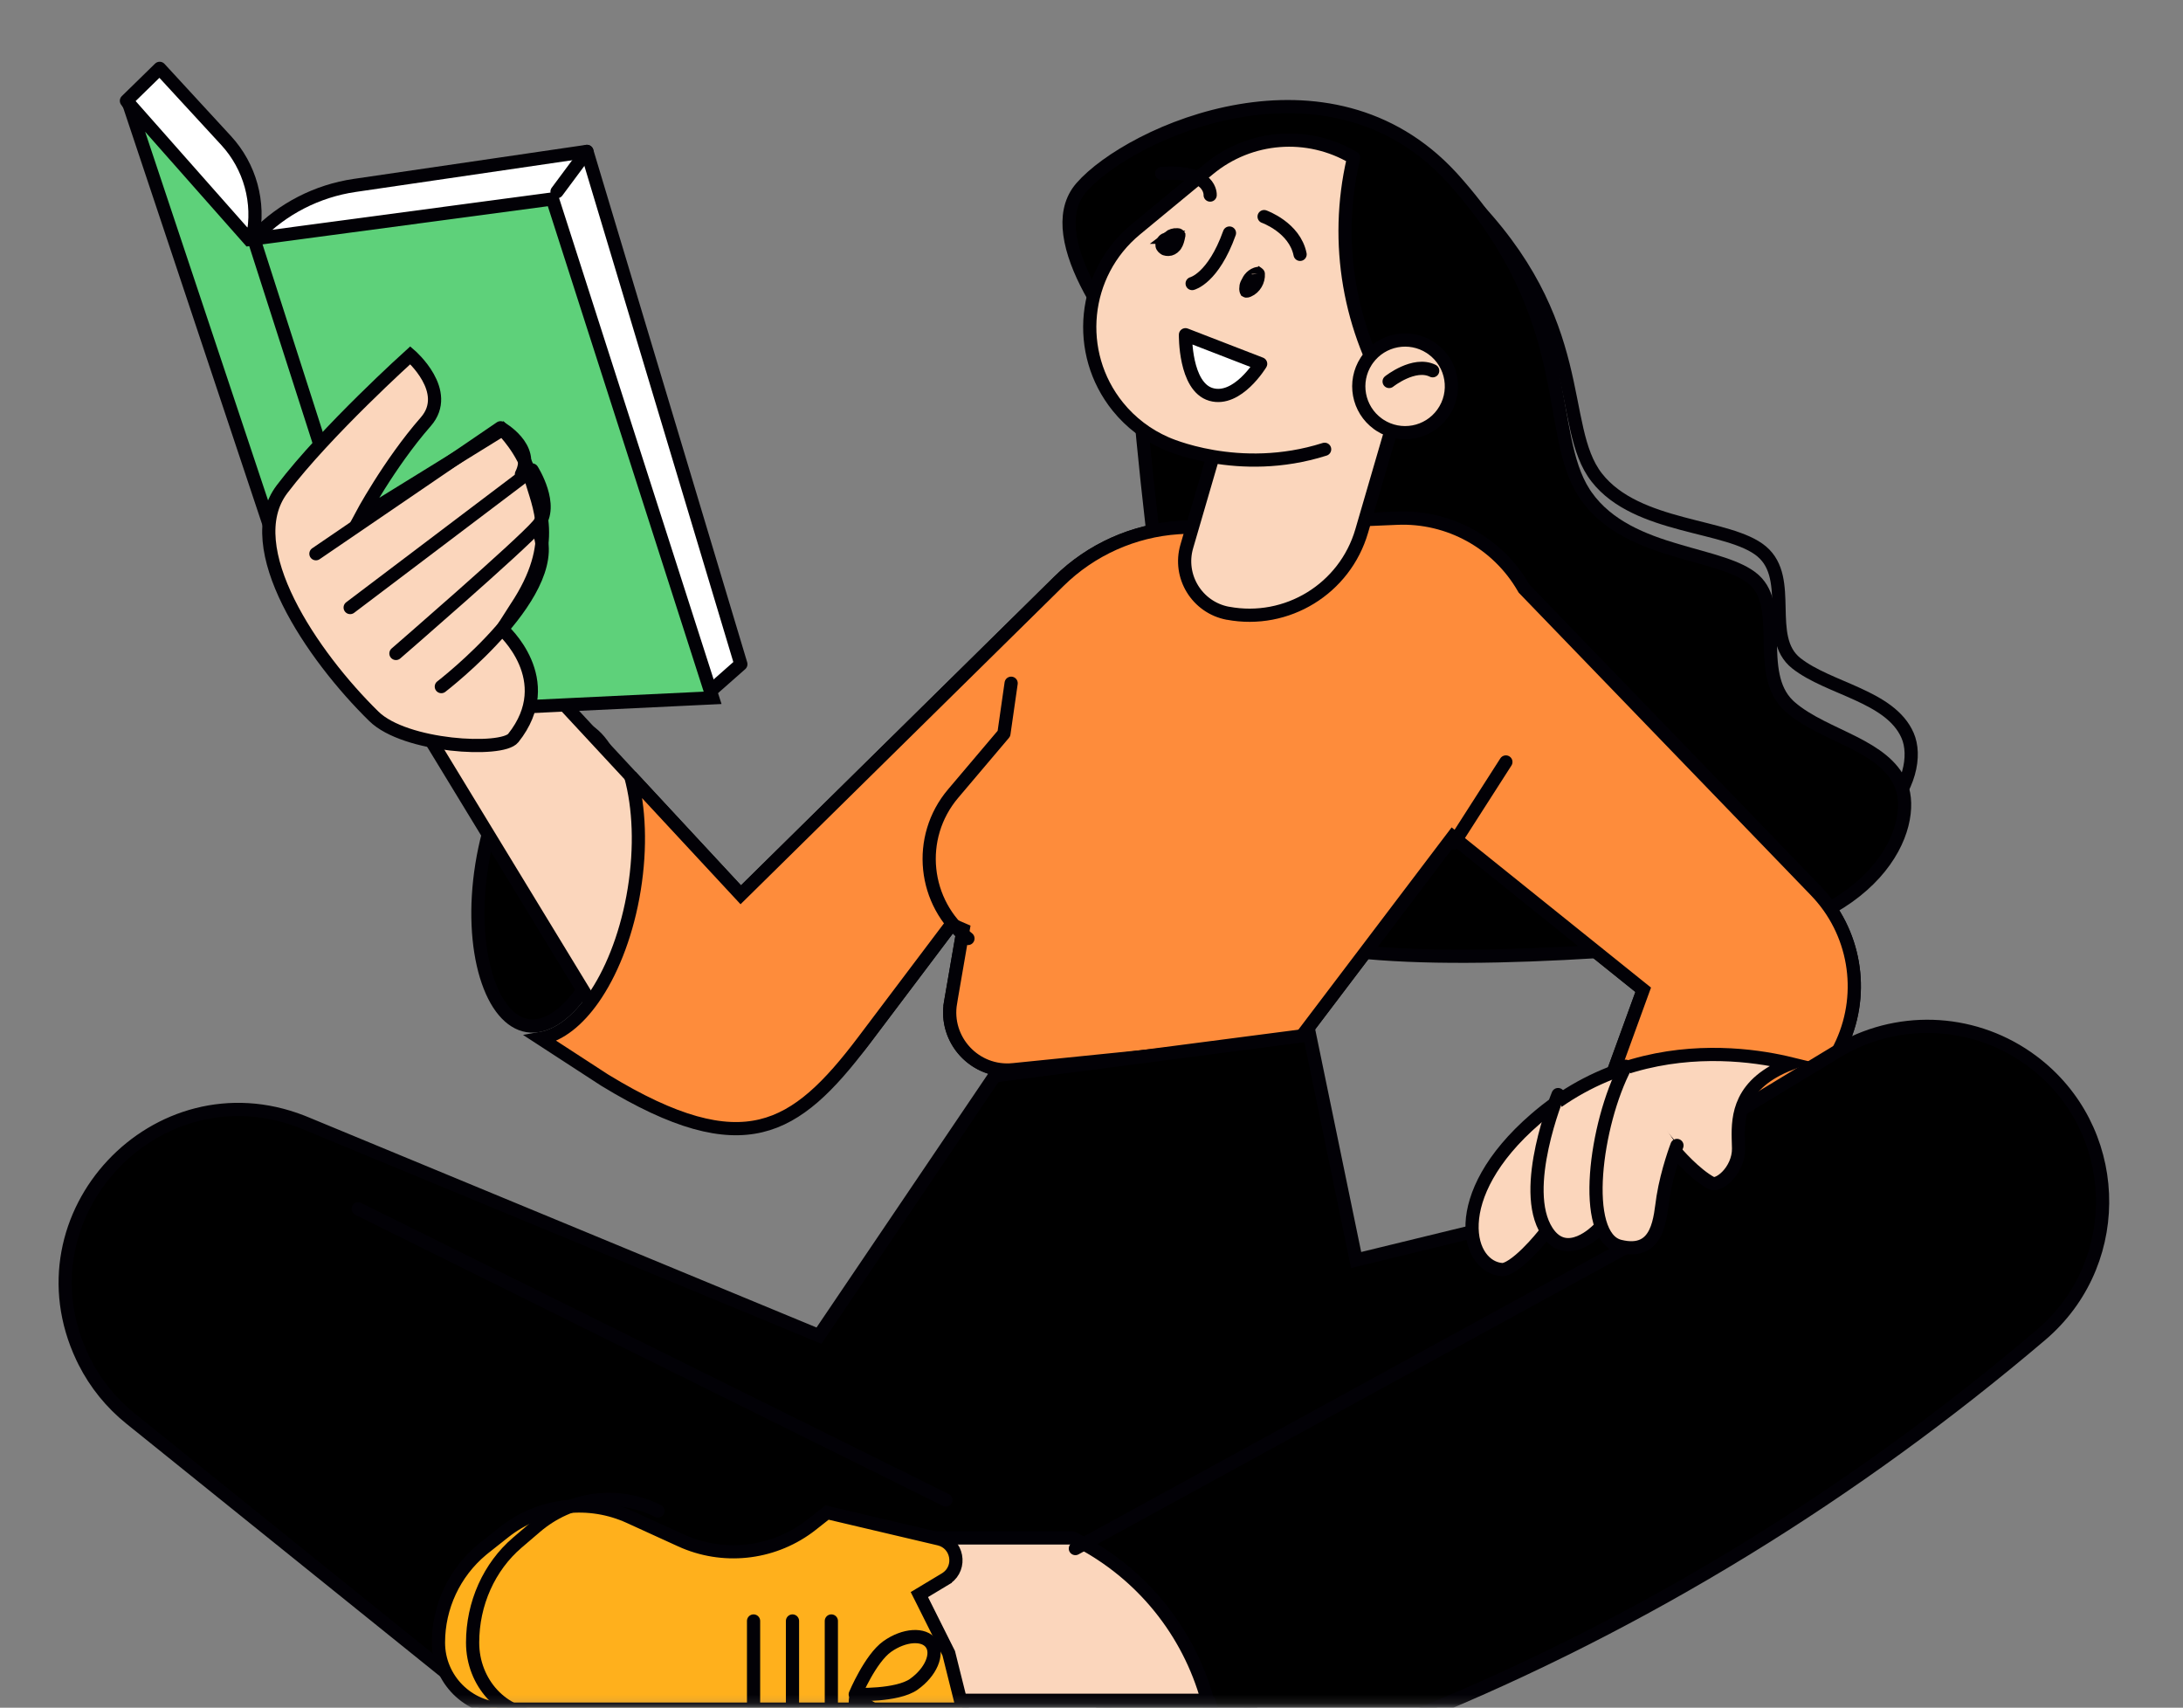
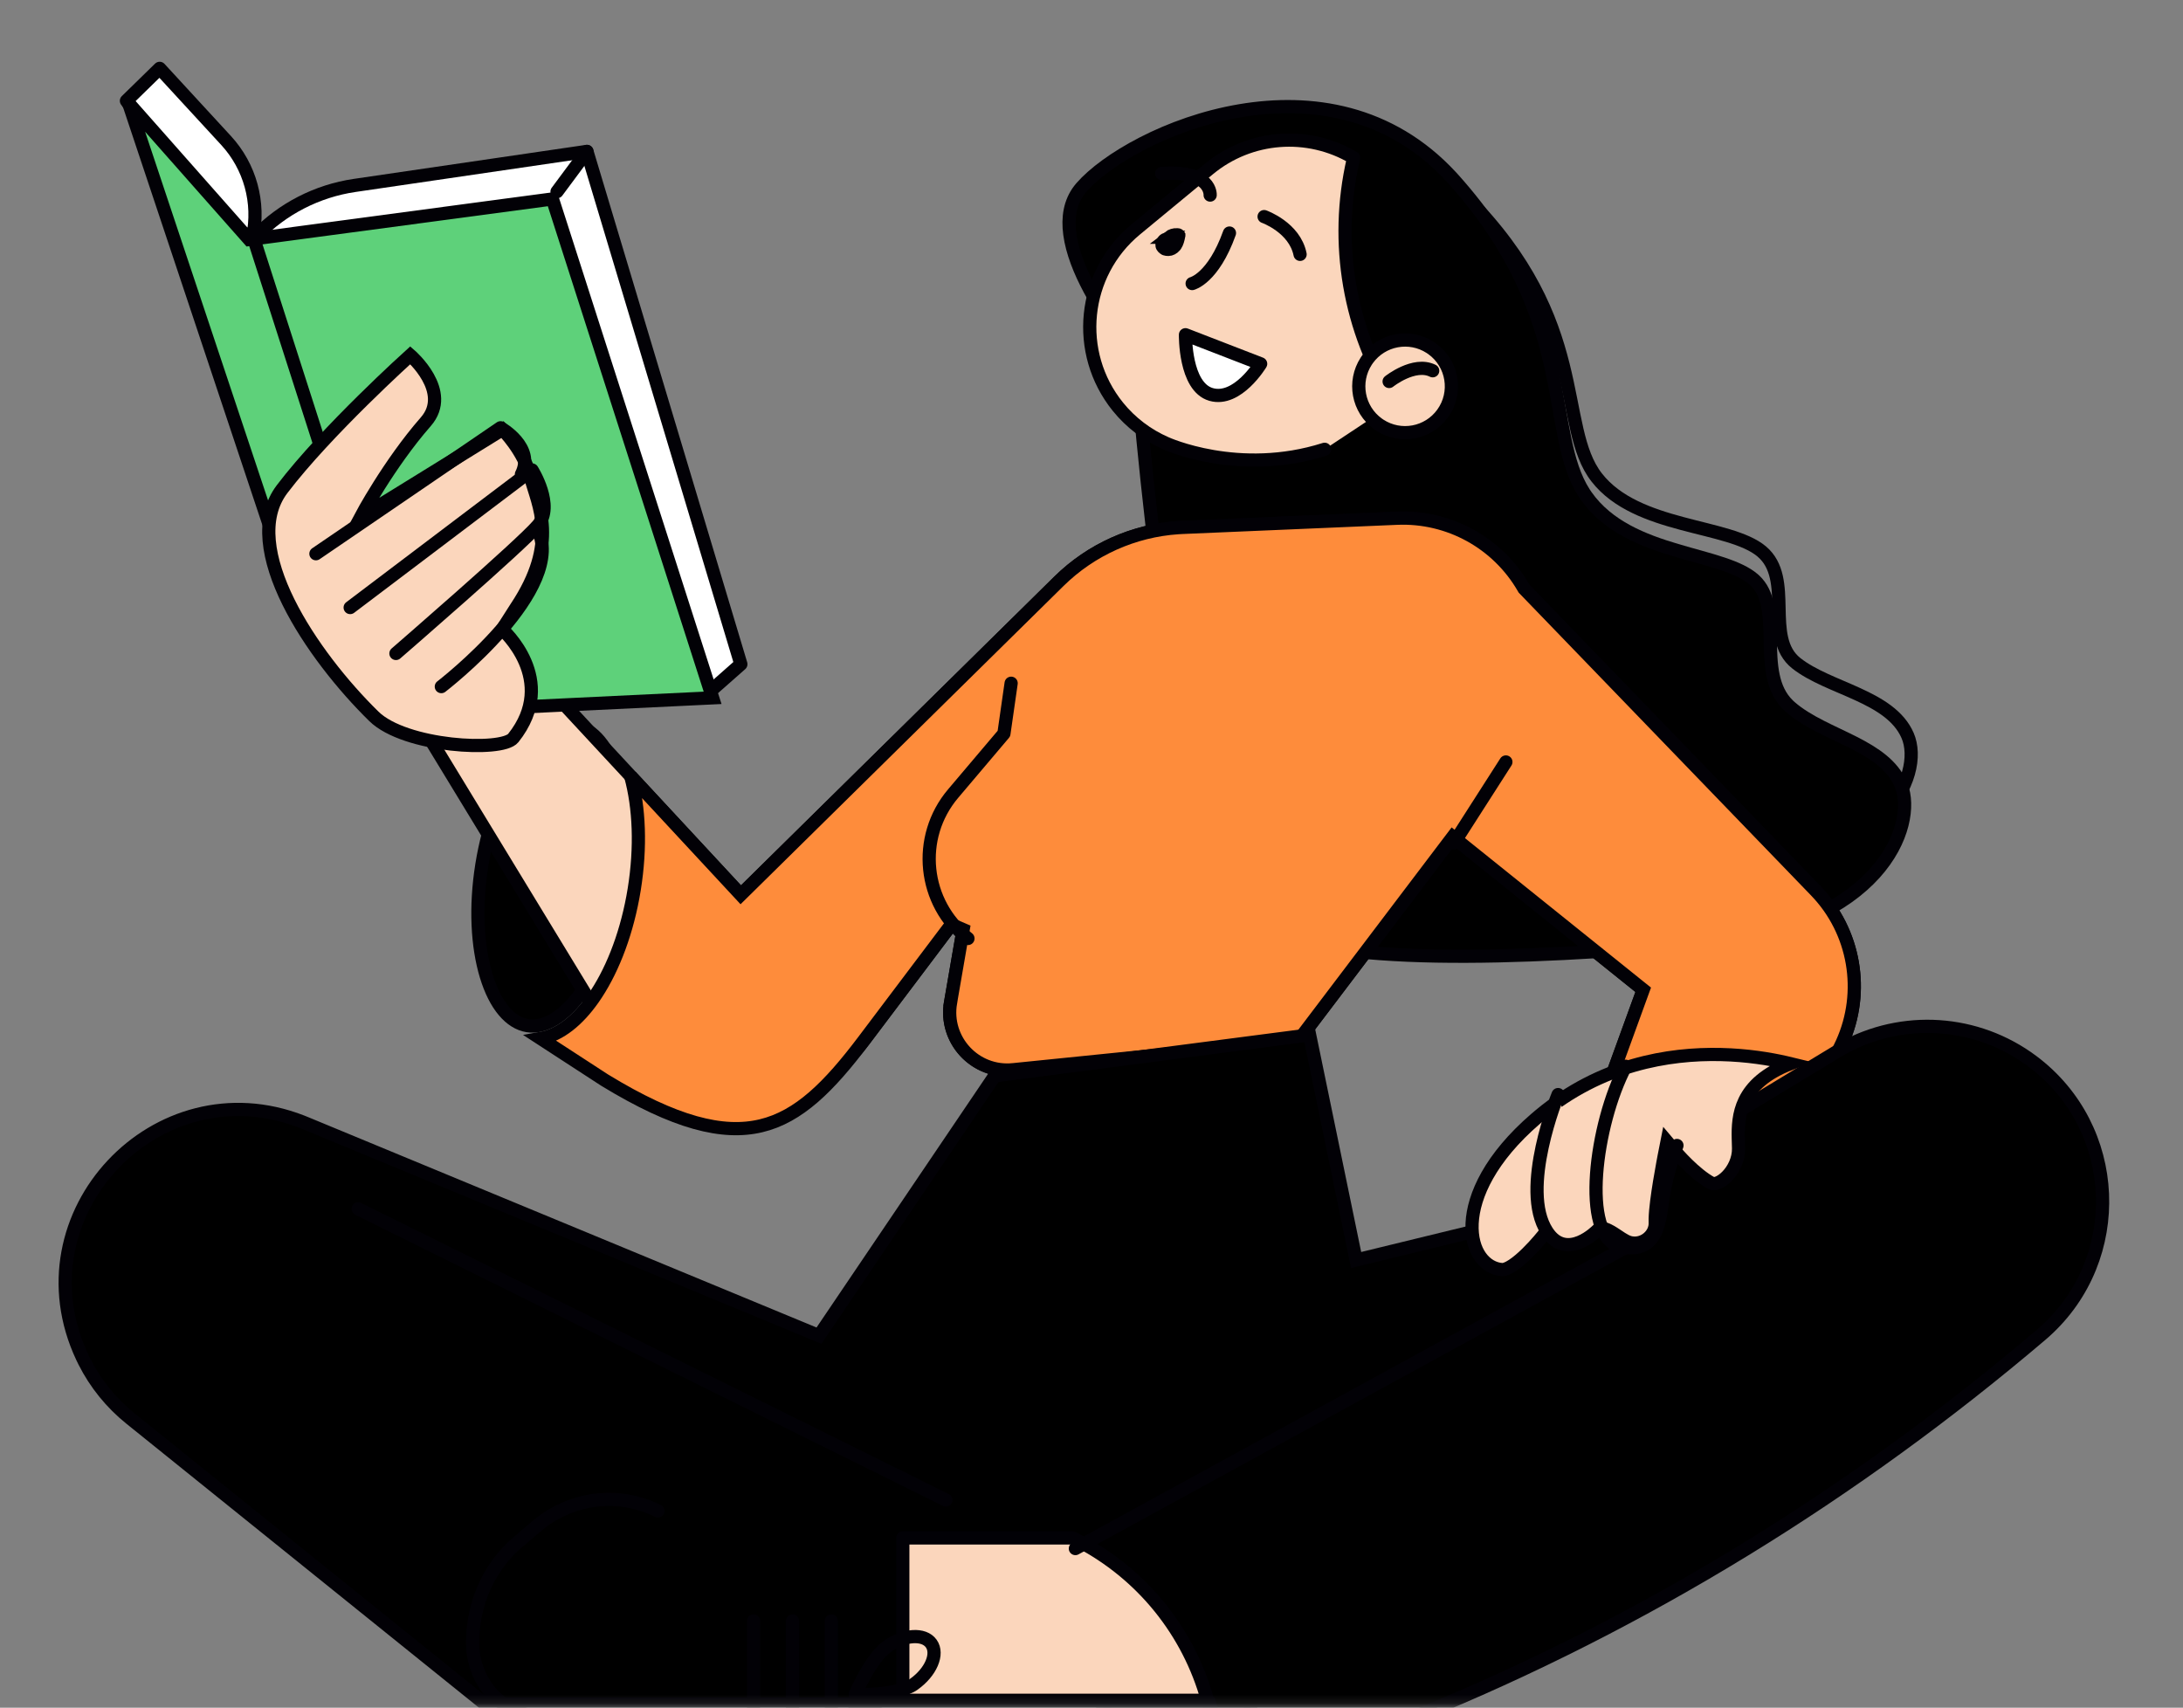
<svg xmlns="http://www.w3.org/2000/svg" width="248" height="194" viewBox="0 0 248 194" fill="none">
  <rect x="0" y="0" width="248" height="194" fill="#808080" stroke="none" />
  <mask id="mask0_7651_21890" style="mask-type:alpha" maskUnits="userSpaceOnUse" x="0" y="0" width="248" height="194">
    <rect width="248" height="193.839" fill="#D9D9D9" />
  </mask>
  <g mask="url(#mask0_7651_21890)">
    <path d="M54.746 98.23C55.52 93.415 57.169 89.244 59.173 86.395C61.21 83.499 63.449 82.174 65.397 82.487C67.346 82.8 69.056 84.761 70.082 88.15C71.091 91.484 71.349 95.961 70.574 100.777C69.799 105.593 68.15 109.762 66.146 112.612C64.109 115.507 61.87 116.833 59.922 116.519C57.974 116.205 56.263 114.244 55.237 110.856C54.228 107.522 53.971 103.046 54.746 98.23Z" fill="black" stroke="#020106" stroke-width="1.5" />
    <path d="M129.74 40.774C129.74 40.774 118.184 29.053 123.855 23.199C129.519 17.339 152.41 8.163 166.578 22.416C180.746 36.675 176.824 48.39 181.4 54.25C185.976 60.111 196.442 59.523 200.143 62.649C203.85 65.775 200.364 72.412 204.065 75.343C207.772 78.273 214.745 79.056 216.709 83.546C218.673 88.036 214.091 98.778 193.604 100.344C173.117 101.904 151.97 102.687 143.033 98.392C134.095 94.098 129.734 40.78 129.734 40.78L129.74 40.774Z" stroke="#020106" stroke-width="1.5" stroke-linecap="round" stroke-linejoin="round" />
    <path d="M140.893 12.577C148.93 11.221 157.901 12.567 164.841 20.06L165.17 20.421C172.268 28.36 174.826 35.574 176.19 41.634C176.533 43.155 176.8 44.605 177.047 45.985C177.292 47.36 177.519 48.676 177.774 49.902C178.253 52.194 178.852 54.267 179.96 55.988L180.188 56.328C182.677 59.866 186.731 61.413 190.451 62.519C192.359 63.086 194.122 63.52 195.711 64.055C197.192 64.552 198.376 65.093 199.192 65.79L199.351 65.933C200.143 66.675 200.575 67.643 200.812 68.8C201.051 69.972 201.08 71.274 201.107 72.655C201.135 74.005 201.161 75.437 201.435 76.742C201.694 77.982 202.186 79.166 203.156 80.108L203.356 80.293C204.368 81.182 205.583 81.891 206.827 82.528C207.451 82.848 208.093 83.154 208.726 83.456C209.362 83.76 209.99 84.059 210.603 84.371C213.002 85.593 214.991 86.929 215.92 89.062L216.006 89.272C216.87 91.473 216.348 95.483 212.962 99.227C209.707 102.825 203.811 106.146 194.102 107.143L193.15 107.232C182.739 108.116 172.187 108.775 163.113 108.609C154.282 108.449 146.988 107.506 142.57 105.324L142.151 105.109C141.247 104.626 140.27 103.354 139.288 101.26C138.324 99.205 137.419 96.501 136.578 93.355C134.896 87.066 133.495 79.113 132.374 71.287C131.254 63.467 130.417 55.795 129.86 50.077C129.582 47.218 129.373 44.849 129.234 43.194C129.165 42.368 129.114 41.719 129.079 41.278C129.062 41.058 129.049 40.889 129.04 40.775C129.036 40.719 129.032 40.675 129.03 40.647C129.029 40.632 129.028 40.621 129.027 40.614V40.605C129.027 40.604 129.027 40.604 128.279 40.659L129.027 40.603L128.906 38.97L128.318 39.558C128.017 39.192 127.604 38.675 127.127 38.041C126.13 36.715 124.865 34.886 123.781 32.861C122.693 30.829 121.811 28.644 121.537 26.599C121.282 24.692 121.56 22.966 122.631 21.569L122.855 21.295C125.599 18.144 132.685 13.962 140.893 12.577Z" fill="black" stroke="#020106" stroke-width="1.5" />
    <path d="M158.698 58.874C164.597 58.623 170.146 61.672 173.089 66.787L173.135 66.868L173.199 66.935L206.281 101.197C210.737 105.811 211.901 112.66 209.278 118.471L209.013 119.029L206.545 123.964L174.075 147.106L186.495 112.947L186.679 112.442L186.26 112.105L165.65 95.547L165.049 95.064L164.583 95.678L147.487 118.24L115.108 121.524C110.929 121.95 107.475 118.398 107.933 114.293L107.989 113.895L109.421 105.605L108.083 105.026L98.106 118.252C90.694 128.078 75.828 127.493 69.168 117.29L68.856 116.797L49.036 84.239L60.394 76.044L83.633 101.089L84.158 101.655L84.709 101.112L120.305 66.036C123.957 62.441 128.775 60.282 133.876 59.941L134.37 59.914L158.698 58.874Z" fill="#FBD6BC" stroke="#020106" stroke-width="1.5" />
    <path d="M158.695 58.874C164.593 58.617 170.141 61.672 173.085 66.788L173.132 66.868L173.196 66.935L206.278 101.198C210.734 105.812 211.898 112.667 209.275 118.472L209.01 119.029L206.542 123.964L174.07 147.108L186.491 112.947L186.675 112.442L186.256 112.106L165.647 95.547L165.046 95.064L164.579 95.679L147.482 118.241L115.105 121.524H115.104C110.791 121.963 107.251 118.166 107.986 113.896L107.985 113.895L109.417 105.606L108.079 105.027L98.103 118.253C94.181 123.449 90.76 126.871 86.44 127.896C82.138 128.918 76.718 127.608 68.68 122.698L61.423 117.979C63.617 117.594 65.682 115.871 67.371 113.471C69.398 110.589 71.035 106.545 71.894 101.938L72.055 101.01C72.819 96.258 72.629 91.726 71.65 88.176L83.629 101.083L84.154 101.649L84.705 101.107L120.301 66.031C123.953 62.436 128.771 60.277 133.871 59.941L134.366 59.914L158.694 58.874H158.695Z" fill="#FE8C3B" stroke="#020106" stroke-width="1.5" />
    <path d="M28.054 29.977L14.363 11.454L18.138 7.766L25.68 15.957C28.409 18.917 29.534 23.016 28.702 26.956L28.06 29.984L28.054 29.977Z" fill="white" stroke="#020106" stroke-width="1.5" stroke-linecap="round" stroke-linejoin="round" />
    <path d="M80.306 78.861L84.166 75.454L66.677 17.199L40.293 21.065C36.03 21.689 32.096 23.708 29.105 26.803L29.074 26.84L47.799 80.329L80.306 78.855V78.861Z" fill="white" stroke="#020106" stroke-width="1.5" stroke-linecap="round" stroke-linejoin="round" />
    <path d="M28.041 26.908L28.306 27.208L28.702 27.154L62.759 22.601L80.956 79.277L46.694 80.919L31.259 61.631L14.611 11.713L28.041 26.908Z" fill="#5ED17A" stroke="#020106" stroke-width="1.5" />
    <path d="M28.605 26.412L46.352 81.688" stroke="#020106" stroke-width="1.5" stroke-linecap="round" stroke-linejoin="round" />
    <path d="M63.281 21.773L66.676 17.203" stroke="#020106" stroke-width="1.5" stroke-linecap="round" stroke-linejoin="round" />
    <path d="M125.551 180.964C127.157 179.871 129.442 179.884 131.955 181.026C134.453 182.161 137.052 184.368 139.116 187.402C141.18 190.435 142.278 193.662 142.417 196.403C142.556 199.159 141.729 201.289 140.123 202.382C138.517 203.474 136.232 203.461 133.719 202.32C131.221 201.185 128.623 198.978 126.559 195.945C124.495 192.911 123.396 189.684 123.257 186.943C123.118 184.187 123.945 182.057 125.551 180.964Z" fill="black" stroke="#020106" stroke-width="1.5" />
    <path d="M208.646 119.48C215.378 115.397 223.854 115.679 230.289 120.133L230.905 120.577C240.962 128.115 241.565 142.931 232.298 151.275L231.849 151.668C210.702 169.635 186.937 184.318 161.264 194.794L158.774 195.794C152.695 198.193 146.428 200.47 139.948 202.614L137.585 194.102L137.432 193.552H55.051L14.815 161.144C12.633 159.387 10.855 157.19 9.593 154.693L9.347 154.189C1.74 138.029 17.82 120.98 34.315 127.438L34.704 127.595L92.476 151.501L93.041 151.735L93.384 151.229L113.001 122.22L148.778 117.567L153.904 142.384L154.062 143.145L154.816 142.96L179.934 136.837L180.046 136.81L180.145 136.75L208.646 119.48Z" fill="black" stroke="#020106" stroke-width="1.5" />
    <path d="M40.684 137.328L107.46 170.41" stroke="#020106" stroke-width="1.5" stroke-linecap="round" stroke-linejoin="round" />
    <path d="M114.87 77.619L114.05 83.339L108.276 90.159C104.067 95.133 104.838 102.602 109.964 106.615" stroke="#020106" stroke-width="1.5" stroke-linecap="round" stroke-linejoin="round" />
    <path d="M171.075 86.562L165.184 95.757" stroke="#020106" stroke-width="1.5" stroke-linecap="round" stroke-linejoin="round" />
    <path d="M137.174 193.16H102.562V174.717H121.862L122.529 175.065C129.717 178.797 135.027 185.355 137.18 193.166L137.174 193.16Z" fill="#FBD6BC" stroke="#020106" stroke-width="1.5" stroke-linecap="round" stroke-linejoin="round" />
    <path d="M187.103 140.393L122.168 175.922" stroke="#020106" stroke-width="1.5" stroke-linecap="round" stroke-linejoin="round" />
-     <path d="M57.278 174.053C61.195 170.951 66.484 170.228 71.077 172.137L71.519 172.33L77.33 174.983V174.984C82.075 177.154 87.614 176.58 91.805 173.515L92.206 173.21L93.959 171.83L106.675 174.824L106.707 174.832C108.787 175.339 109.272 178.054 107.562 179.267L107.39 179.379V179.38L105.04 180.793L104.445 181.15L104.757 181.771L107.782 187.818L109.367 194.162H57.37C53.196 194.162 49.812 190.778 49.812 186.604C49.812 182.536 51.615 178.685 54.723 176.081L55.027 175.833L57.278 174.053Z" fill="#FFB01C" stroke="#020106" stroke-width="1.5" />
    <path d="M74.741 171.648C70.165 169.384 64.8 170.088 60.855 173.465L58.775 175.245C55.563 177.991 53.691 182.176 53.691 186.604C53.691 191.192 57.129 194.912 61.369 194.912" stroke="#020106" stroke-width="1.5" stroke-linecap="round" stroke-linejoin="round" />
    <path d="M85.609 184.15V194.085" stroke="#020106" stroke-width="1.5" stroke-linecap="round" stroke-linejoin="round" />
    <path d="M90.031 184.15V194.085" stroke="#020106" stroke-width="1.5" stroke-linecap="round" stroke-linejoin="round" />
    <path d="M94.445 184.15V194.085" stroke="#020106" stroke-width="1.5" stroke-linecap="round" stroke-linejoin="round" />
    <path d="M103.828 191.332C101.901 192.696 97.16 192.494 97.16 192.494C97.16 192.494 98.867 188.42 100.794 187.05C102.721 185.686 104.966 185.539 105.798 186.719C106.636 187.9 105.749 189.968 103.822 191.332H103.828Z" stroke="#020106" stroke-width="1.5" stroke-linecap="round" stroke-linejoin="round" />
    <path d="M97.851 198.091C96.885 196.604 97.185 193.062 97.185 193.062C97.185 193.062 100.188 194.463 101.149 195.95C102.115 197.436 102.158 199.119 101.246 199.712C100.335 200.305 98.818 199.577 97.851 198.091Z" stroke="#020106" stroke-width="1.5" stroke-linecap="round" stroke-linejoin="round" />
    <path d="M136.484 203.574C136.484 203.574 140.803 201.518 137.176 193.162" stroke="#020106" stroke-width="1.5" stroke-linecap="round" stroke-linejoin="round" />
    <path d="M195.509 119.799C198.501 119.869 201.063 120.298 202.874 120.709C203.055 120.75 203.229 120.792 203.395 120.832C200.558 121.936 199.01 123.397 198.216 125.027C197.495 126.508 197.448 128.058 197.478 129.318L197.51 130.468C197.525 131.709 196.946 132.867 196.196 133.631C195.823 134.011 195.435 134.264 195.104 134.386C194.851 134.478 194.673 134.483 194.554 134.455L194.454 134.419C193.516 133.923 192.507 133.056 191.708 132.276C191.314 131.892 190.983 131.541 190.751 131.286C190.635 131.159 190.543 131.056 190.481 130.985C190.451 130.95 190.427 130.923 190.412 130.905C190.405 130.896 190.399 130.89 190.396 130.886C190.394 130.884 190.392 130.882 190.392 130.881V130.88L189.385 129.688L189.082 131.219V131.22C189.082 131.22 189.081 131.222 189.081 131.224C189.08 131.226 189.08 131.231 189.079 131.236C189.077 131.247 189.073 131.263 189.069 131.284C189.061 131.326 189.049 131.389 189.034 131.468C189.004 131.626 188.961 131.854 188.909 132.134C188.806 132.693 188.669 133.459 188.534 134.284C188.304 135.698 188.066 137.372 188.039 138.461L188.041 138.89V138.892C188.102 140.23 186.801 141.411 185.388 141.201L185.251 141.177L185.25 141.176L185.128 141.146C184.843 141.066 184.549 140.909 184.21 140.693C183.87 140.477 183.387 140.129 182.962 139.892C182.503 139.635 181.951 139.406 181.312 139.41C180.74 139.414 180.174 139.603 179.605 139.99L179.361 140.169C178.58 140.779 177.874 140.761 177.349 140.611C177.074 140.533 176.842 140.414 176.68 140.314C176.6 140.265 176.538 140.223 176.5 140.194C176.481 140.18 176.468 140.169 176.461 140.163C176.457 140.16 176.455 140.158 176.455 140.158L176.456 140.159L175.863 139.647L175.378 140.268L175.376 140.27C175.375 140.271 175.373 140.274 175.37 140.277C175.364 140.285 175.356 140.296 175.344 140.312C175.32 140.342 175.283 140.386 175.236 140.443C175.142 140.558 175.005 140.724 174.834 140.923C174.491 141.321 174.018 141.848 173.488 142.368C172.955 142.892 172.383 143.39 171.847 143.745C171.279 144.12 170.879 144.247 170.653 144.232C168.787 144.11 167.087 142.239 167.24 138.97C167.387 135.837 169.297 131.549 174.463 127.094L174.974 126.662C181.85 120.954 189.523 119.659 195.509 119.799Z" fill="#FBD6BC" stroke="#020106" stroke-width="1.5" />
    <path d="M177.005 124.348C177.005 124.348 172.601 135.065 175.745 139.898C177.996 143.366 181.495 139.739 181.495 139.739" fill="#FBD6BC" />
    <path d="M177.005 124.348C177.005 124.348 172.601 135.065 175.745 139.898C177.996 143.366 181.495 139.739 181.495 139.739" stroke="#020106" stroke-width="1.5" stroke-linecap="round" stroke-linejoin="round" />
-     <path d="M184.682 121.131C181.232 127.652 179.549 140.474 184.015 141.581C188.548 142.7 188.572 138.192 188.933 135.984C189.423 132.956 190.512 130.129 190.512 130.129" fill="#FBD6BC" />
    <path d="M184.682 121.131C181.232 127.652 179.549 140.474 184.015 141.581C188.548 142.7 188.572 138.192 188.933 135.984C189.423 132.956 190.512 130.129 190.512 130.129" stroke="#020106" stroke-width="1.5" stroke-linecap="round" stroke-linejoin="round" />
    <path d="M58.632 69.025L57.053 71.496C57.053 71.496 63.574 77.222 58.313 83.841C57.029 85.456 46.03 84.862 42.476 81.382C35.508 74.561 27.03 62.174 32.052 55.561C37.074 48.948 46.611 40.359 46.611 40.359C46.611 40.359 51.383 44.47 48.373 47.908C44.164 52.716 40.947 58.76 40.947 58.76L57.09 48.795C57.09 48.795 59.525 51.211 60.302 54.27C61.078 57.335 63.593 61.586 58.632 69.025Z" fill="#FBD6BC" stroke="#020106" stroke-width="1.5" />
    <path d="M35.891 62.906L56.861 48.598C56.861 48.598 60.806 50.794 59.24 53.871" stroke="#020106" stroke-width="1.5" stroke-linecap="round" stroke-linejoin="round" />
    <path d="M39.781 69.018L60.445 53.389C60.445 53.389 63.015 57.438 61.112 59.677C59.21 61.916 44.981 74.236 44.981 74.236" stroke="#020106" stroke-width="1.5" stroke-linecap="round" stroke-linejoin="round" />
    <path d="M50.137 78C50.137 78 64.726 66.799 60.989 59.941" stroke="#020106" stroke-width="1.5" stroke-linecap="round" stroke-linejoin="round" />
-     <path d="M139.487 69.662C146.204 70.928 152.78 66.891 154.694 60.333L159.717 43.107L141.365 39.645L134.826 62.071C133.828 65.484 135.994 69.007 139.487 69.668V69.662Z" fill="#FBD6BC" stroke="#020106" stroke-width="1.5" stroke-linecap="round" stroke-linejoin="round" />
    <path d="M150.485 51.041C140.698 54.155 132.452 50.356 132.452 50.356C130.329 49.432 128.457 48.007 127.001 46.208C122.04 40.073 122.945 31.08 129.032 26.058L137.333 19.201C141.995 15.347 148.577 14.839 153.776 17.928L153.728 18.136C151.55 27.606 153.263 37.552 158.481 45.749" fill="#FBD6BC" />
    <path d="M150.485 51.041C140.698 54.155 132.452 50.356 132.452 50.356C130.329 49.432 128.457 48.007 127.001 46.208C122.04 40.073 122.945 31.08 129.032 26.058L137.333 19.201C141.995 15.347 148.577 14.839 153.776 17.928L153.728 18.136C151.55 27.606 153.263 37.552 158.481 45.749" stroke="#020106" stroke-width="1.5" stroke-linecap="round" stroke-linejoin="round" />
    <path d="M155.361 40.81C157.011 38.527 160.147 37.959 162.483 39.474L162.707 39.627C165.063 41.33 165.592 44.617 163.89 46.973C162.24 49.255 159.104 49.823 156.768 48.309L156.544 48.155C154.262 46.505 153.693 43.369 155.208 41.033L155.361 40.81Z" fill="#FBD6BC" stroke="#020106" stroke-width="1.5" />
    <path d="M157.812 43.337C157.812 43.337 160.645 41.074 162.761 42.12" stroke="#020106" stroke-width="1.5" stroke-linecap="round" stroke-linejoin="round" />
    <path d="M134.676 38.027L143.216 41.331C143.216 41.331 140.592 45.68 137.582 44.811C134.572 43.937 134.676 38.027 134.676 38.027Z" fill="white" stroke="#020106" stroke-width="1.5" stroke-linecap="round" stroke-linejoin="round" />
    <path d="M133.712 26.671L133.845 26.688L133.848 26.689C133.854 26.69 133.866 26.693 133.879 26.701C133.892 26.71 133.904 26.721 133.912 26.732C133.914 26.735 133.915 26.739 133.916 26.741V26.746C133.826 27.22 133.726 27.577 133.551 27.842L133.471 27.949L133.468 27.952C133.271 28.191 132.982 28.333 132.744 28.333C132.577 28.333 132.471 28.316 132.404 28.293L132.35 28.269L132.348 28.268L132.221 28.185C132.149 28.13 132.1 28.077 132.068 28.025L132.031 27.949L132.029 27.943L132.012 27.875C132.004 27.824 132.006 27.76 132.023 27.678L132.062 27.54C132.074 27.503 132.106 27.447 132.188 27.362L132.286 27.267L132.287 27.266C132.311 27.244 132.356 27.215 132.445 27.188L132.589 27.144L132.705 27.047C132.754 27.006 132.794 26.965 132.807 26.952H132.806C133.06 26.754 133.401 26.65 133.712 26.671Z" fill="black" stroke="#020106" stroke-width="1.5" />
-     <path d="M142.905 31.076C142.929 31.091 142.941 31.106 142.946 31.113C142.949 31.117 142.949 31.119 142.949 31.119V31.117C143.006 31.905 142.529 32.702 141.832 33.001L141.689 33.055C141.639 33.071 141.618 33.069 141.615 33.068C141.614 33.068 141.612 33.068 141.61 33.067C141.608 33.066 141.601 33.064 141.59 33.058L141.571 33.047C141.565 33.035 141.561 33.022 141.559 33.006L141.555 32.977L141.549 32.949L141.531 32.788C141.528 32.62 141.565 32.429 141.64 32.256C141.685 32.164 141.703 32.127 141.728 32.089L141.752 32.051L141.771 32.01C141.81 31.931 141.846 31.861 141.882 31.801L141.988 31.645L141.991 31.64C142.174 31.407 142.431 31.218 142.678 31.128L142.783 31.096L142.806 31.09L142.828 31.083C142.856 31.074 142.876 31.071 142.888 31.069C142.89 31.069 142.892 31.07 142.895 31.069L142.905 31.076Z" fill="black" stroke="#020106" stroke-width="1.5" />
    <path d="M139.673 26.473C137.825 31.642 135.434 32.211 135.434 32.211" stroke="#020106" stroke-width="1.5" stroke-linecap="round" stroke-linejoin="round" />
    <path d="M143.609 24.607C143.609 24.607 147.078 25.831 147.696 28.896" stroke="#020106" stroke-width="1.5" stroke-linecap="round" stroke-linejoin="round" />
    <path d="M137.48 22.16C137.48 22.16 137.682 19.303 131.969 19.707" stroke="#020106" stroke-width="1.5" stroke-linecap="round" stroke-linejoin="round" />
  </g>
</svg>